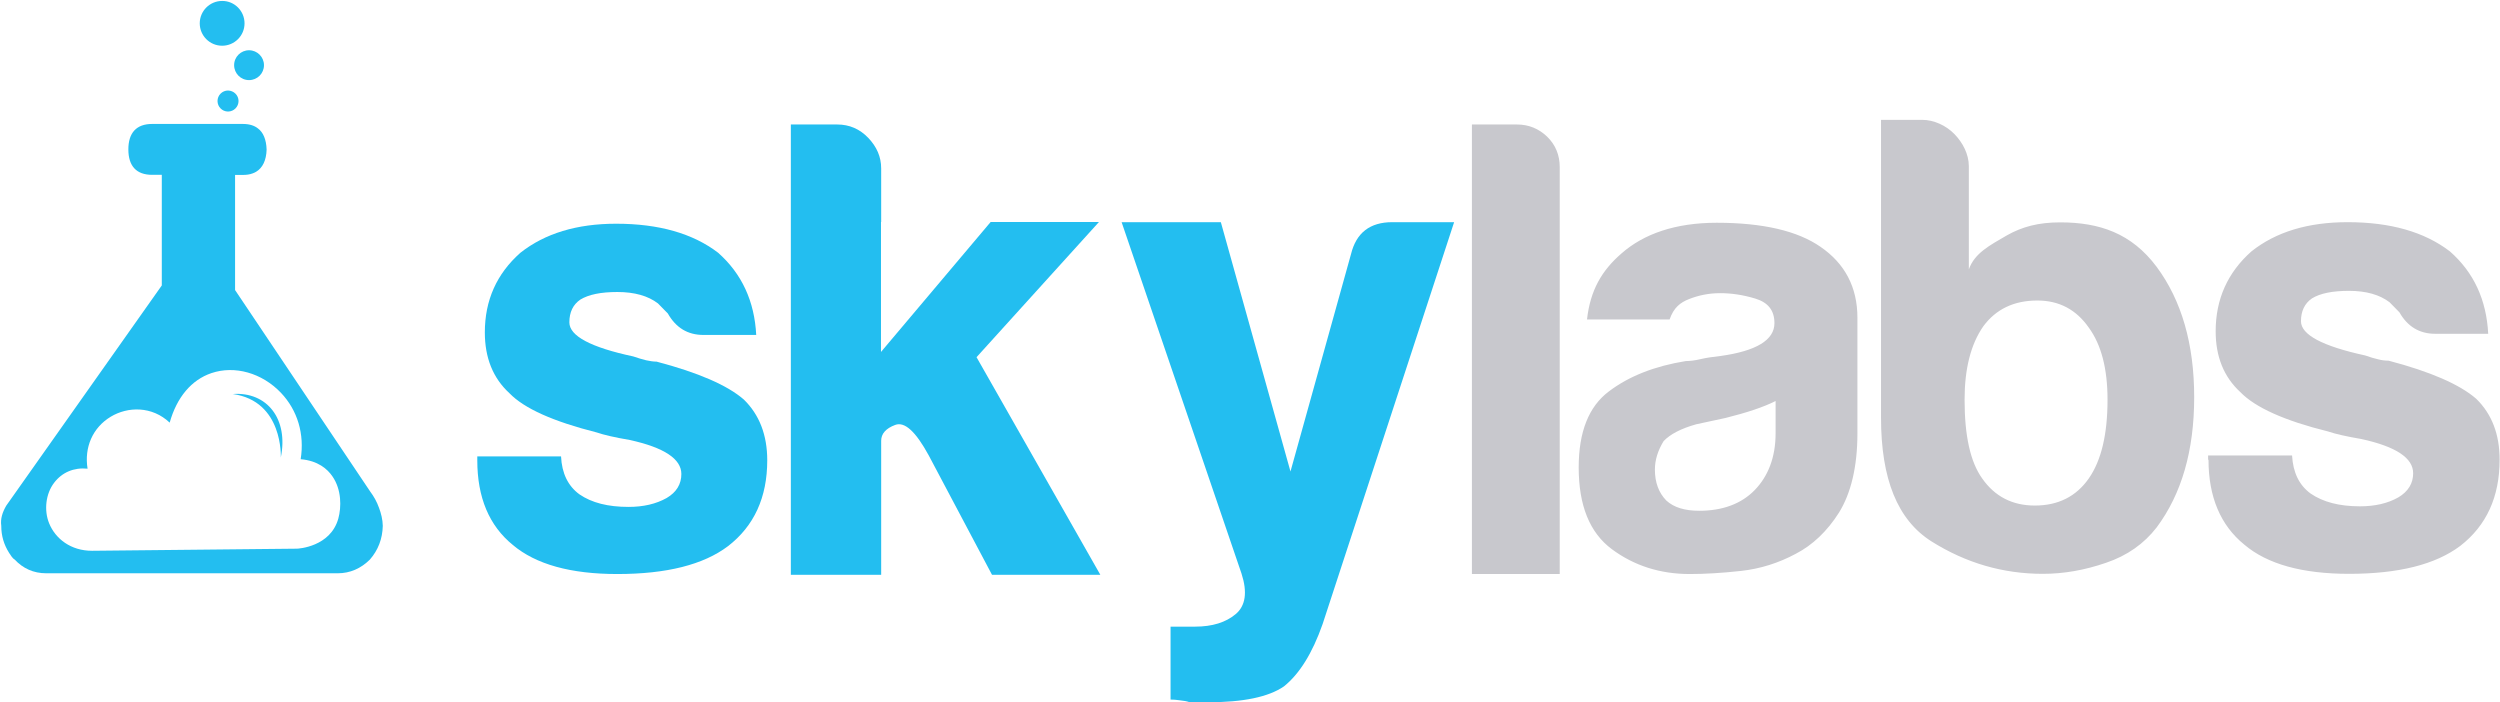
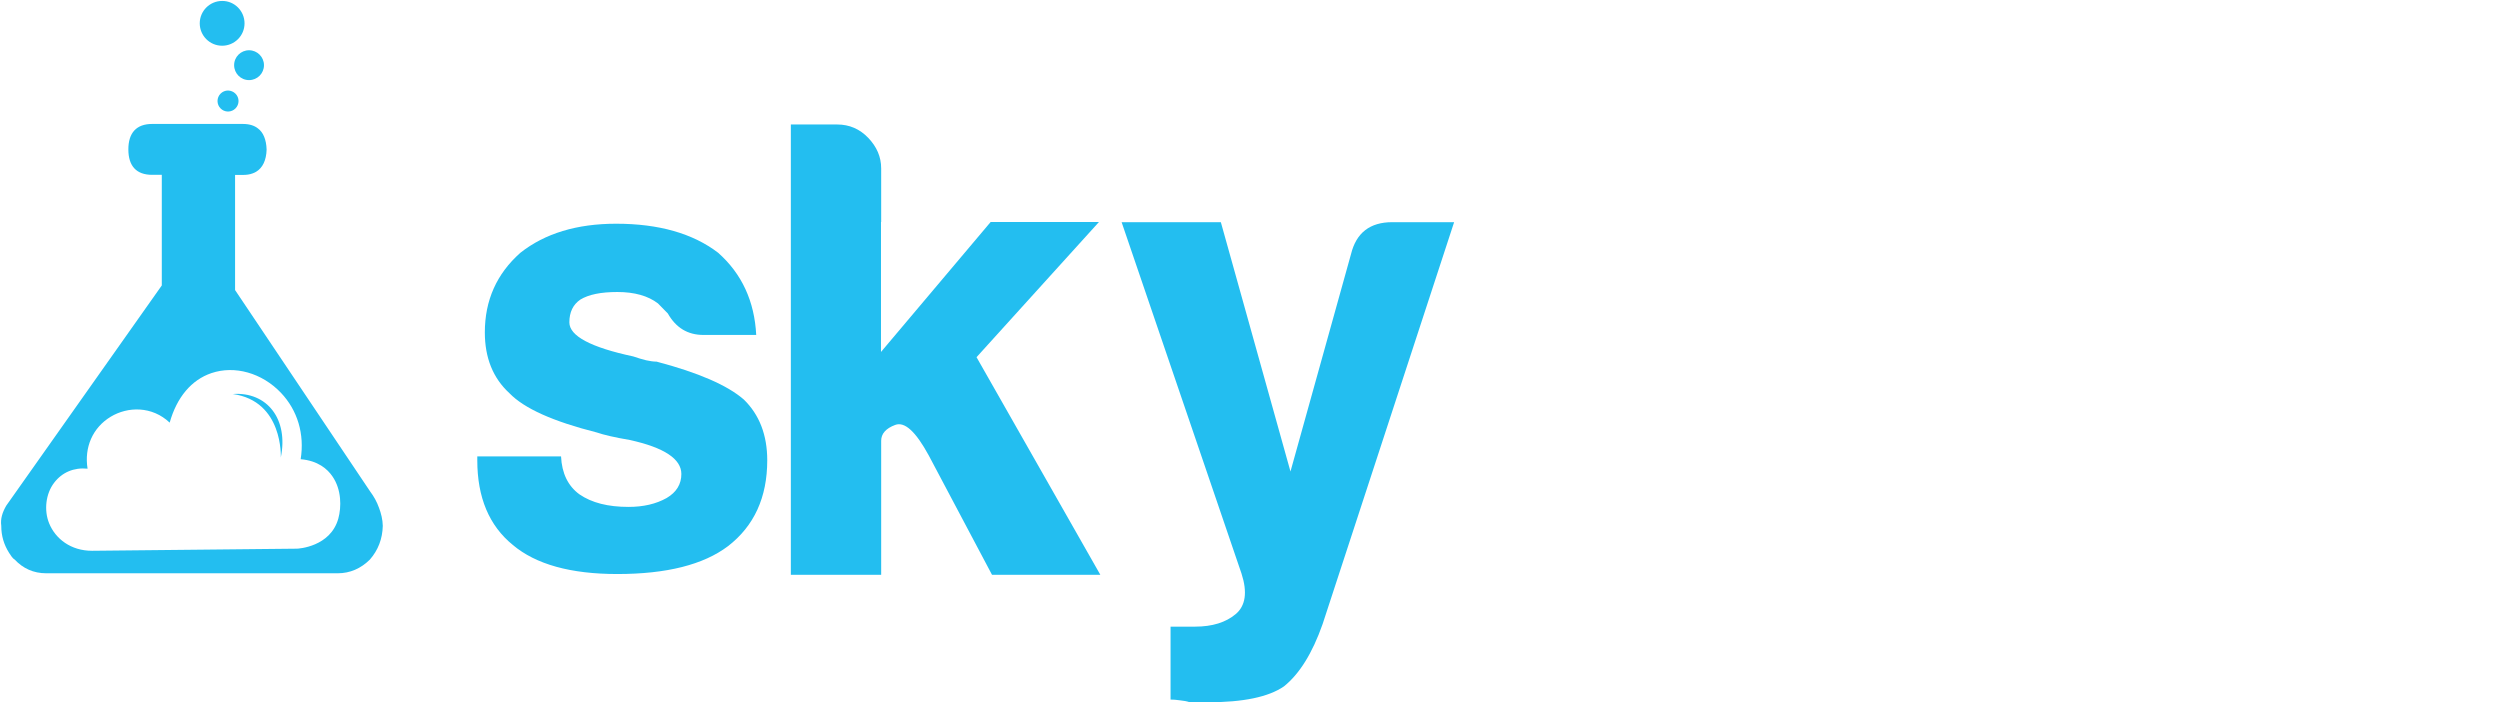
<svg xmlns="http://www.w3.org/2000/svg" width="2378" height="668" viewBox="0 0 2378 668" fill="none">
  <path d="M533.669 434.146H454.184H454V437.826C454 473.152 465.224 500.015 487.855 518.414C509.75 536.814 542.868 546.013 587.21 546.013C633.944 546.013 669.087 537.182 692.454 519.518C717.293 500.383 729.804 473.152 729.804 437.826C729.804 413.723 722.26 394.404 707.541 380.053C691.902 366.437 664.303 354.478 624.561 343.99C621.433 343.99 618.121 343.438 614.625 342.702L614.407 342.645C610.954 341.736 606.802 340.644 602.298 339.022C561.819 330.375 541.58 319.519 541.58 306.64C541.58 296.888 545.076 289.712 552.068 284.929C559.979 280.145 571.571 277.753 587.21 277.753C603.586 277.753 616.465 281.433 625.849 288.608C628.977 291.736 632.104 295.048 635.232 298.176C642.96 311.791 654.183 318.599 669.087 318.599H719.317C717.661 286.585 705.701 260.458 683.07 240.403C658.967 222.003 626.585 212.804 586.106 212.804C548.756 212.804 518.397 222.003 495.03 240.403C472.399 260.458 461.176 285.665 461.176 316.207C461.176 340.31 468.903 359.629 484.543 373.981C498.526 388.516 526.125 400.844 567.523 411.331C574.515 413.723 585.002 416.115 598.986 418.507C631.736 425.682 648.112 436.538 648.112 450.889C648.112 460.457 643.512 468.185 634.128 473.704C624.009 479.408 611.865 482.168 597.882 482.168C578.379 482.168 562.923 478.304 551.148 470.209C540.292 462.297 534.404 450.153 533.669 434.146Z" fill="#23BEF0" />
  <path d="M837.991 334.79V211.148H838.175V160.182C838.175 149.143 833.944 139.575 825.848 131.111C817.752 122.648 807.817 118.416 796.409 118.416H752.251V546.749H838.175V465.977V419.243C838.175 412.619 842.591 407.467 851.607 404.155C860.622 400.844 871.11 410.595 883.437 433.226L943.603 546.749H1046.64L928.883 339.758L1045.35 211.148H942.315L837.991 334.79Z" fill="#23BEF0" />
  <path d="M1113.43 596.059V665.424C1115.82 665.424 1118.95 665.608 1122.44 666.16C1126.12 666.528 1129.25 667.08 1131.64 668H1140.29H1148.94C1182.42 668 1206.53 663.032 1221.25 652.913C1235.97 641.137 1248.29 621.45 1258.05 593.667L1383.16 211.332H1324.28C1303.12 211.332 1290.06 221.451 1285.09 241.691L1227.5 448.497L1161.27 211.332H1066.88L1180.95 545.645C1186.66 563.309 1184.82 576.188 1175.43 584.1C1166.05 592.011 1153.17 596.059 1136.79 596.059H1113.43Z" fill="#23BEF0" />
-   <path d="M1400.09 118.416H1442.96C1454 118.416 1463.56 122.28 1471.66 130.007C1479.57 137.735 1483.62 147.487 1483.62 158.894V546.013H1400.09V118.416ZM1766.78 302.224V412.067C1766.78 444.266 1760.53 469.289 1749.3 487.504C1737.9 505.535 1723.91 518.598 1708.27 526.694C1691.9 535.526 1674.42 541.045 1656.02 543.069C1637.62 545.093 1621.43 546.013 1607.26 546.013C1579.11 546.013 1554.46 538.102 1533.3 522.462C1512.14 506.823 1501.65 480.88 1501.65 444.634C1501.65 410.779 1511.22 386.676 1530.35 372.325C1549.49 357.789 1573.96 348.222 1603.58 343.438C1607.45 343.438 1612.23 342.886 1617.57 341.598C1623.09 340.31 1629.34 339.39 1636.33 338.654C1670.74 333.87 1687.85 323.383 1687.85 307.376C1687.85 295.232 1681.78 287.688 1669.64 284.009C1657.49 280.329 1646.45 278.857 1636.15 278.857C1625.11 278.857 1615.36 281.065 1606.89 284.377C1598.25 287.688 1591.99 292.656 1588.13 303.88H1509.56C1512.69 275.913 1523.73 257.146 1542.5 240.954C1563.66 222.371 1593.83 211.884 1633.02 211.884C1676.81 211.884 1709.93 219.611 1731.82 234.883C1754.82 250.706 1766.78 273.153 1766.78 302.224ZM1688.77 381.524C1677.55 387.228 1661.36 392.564 1641.48 397.532L1613.33 403.603C1598.98 407.651 1588.68 412.987 1582.42 419.611C1576.9 428.626 1574.14 437.642 1574.14 446.658C1574.14 458.985 1577.82 468.737 1585 476.096C1592.17 482.72 1602.66 485.848 1616.28 485.848C1638.54 485.848 1656.39 479.224 1669.08 466.161C1681.78 453.097 1688.95 435.066 1688.95 412.251V381.524H1688.77ZM2087.11 377.845C2087.11 428.626 2075.15 469.841 2051.42 501.671C2039.46 517.126 2023.45 528.534 2003.21 535.342C1982.97 542.333 1963.1 545.829 1943.23 545.829C1905.15 545.829 1870 535.526 1837.44 515.103C1804.87 494.679 1789.23 455.489 1789.23 397.348V114H1828.42C1839.46 114 1851.05 119.336 1858.96 127.431C1866.87 135.527 1872.76 146.567 1872.76 158.158V256.226C1878.28 240.771 1892.27 233.595 1909.01 223.843C1923.36 215.748 1938.82 211.516 1959.61 211.516C1996.96 211.516 2027.5 221.819 2051.42 253.834C2075.15 285.849 2087.11 327.247 2087.11 377.845ZM2004.68 380.236C2004.68 350.798 1998.8 327.983 1986.84 311.607C1974.88 294.496 1958.69 285.849 1937.9 285.849C1915.63 285.849 1898.52 294.128 1886.56 310.319C1874.6 327.431 1868.71 350.798 1868.71 380.236C1868.71 414.643 1874.23 439.482 1885.46 455.121C1897.42 472.232 1914.16 480.88 1935.5 480.88C1957.77 480.88 1974.88 472.232 1986.84 455.121C1998.8 438.01 2004.68 412.987 2004.68 380.236ZM2100.73 437.274C2100.73 472.6 2112.14 499.647 2134.77 518.047C2156.66 536.63 2189.96 545.829 2234.49 545.829C2281.41 545.829 2316.55 536.998 2340.1 519.334C2365.12 500.015 2377.64 472.6 2377.64 437.274C2377.64 413.171 2370.28 393.852 2355.37 379.316C2339.73 365.701 2311.95 353.558 2272.03 343.07C2268.9 343.07 2265.59 342.702 2262.09 341.782C2258.59 341.046 2254.55 339.758 2249.76 338.102C2209.1 329.271 2188.68 318.415 2188.68 305.536C2188.68 295.968 2192.17 288.608 2199.16 283.825C2206.89 279.041 2218.67 276.649 2234.31 276.649C2250.68 276.649 2263.56 280.329 2272.95 287.505C2276.07 290.816 2279.2 293.944 2282.33 297.072C2290.06 310.687 2301.46 317.495 2316.37 317.495H2366.78C2365.12 285.297 2353.17 259.17 2330.35 239.115C2306.06 220.531 2273.68 211.332 2233.02 211.332C2195.48 211.332 2164.94 220.531 2141.57 239.115C2118.94 259.17 2107.54 284.561 2107.54 315.103C2107.54 339.206 2115.26 358.525 2131.09 373.061C2145.25 387.596 2172.85 400.108 2214.44 410.411C2221.43 412.803 2232.1 415.195 2246.08 417.587C2279.02 424.762 2295.39 435.618 2295.39 450.153C2295.39 459.721 2290.79 467.449 2281.22 473.152C2271.11 478.856 2258.96 481.616 2244.79 481.616C2225.29 481.616 2209.65 477.568 2197.88 469.473C2186.84 461.377 2181.13 449.417 2180.21 433.226H2100.36V437.274H2100.73Z" fill="#C8C8CD" />
  <path d="M360.5 483C358.4 477.1 355.6 472.2 352.1 467.5L223.6 275.9V166.4H231C234.2 166.4 237.5 166 240.1 165C241.3 164.7 242.4 164 243.6 163.4C249.8 159.7 253.3 152.5 253.6 142.3C253.3 132.7 250.4 125.9 245.4 122.2C241.9 119.4 237.2 117.9 231 117.9H144.7C129.7 117.9 122.1 126.4 122.1 142.1C122.1 157.9 129.7 166.3 144.7 166.3H153.9V271.5L6 480.9C2.2 487.4 0.3 493.6 1.2 500.1C1.2 509.7 3.7 518 8.6 525.8C9.5 527 10.3 528.3 11.1 529.5C12 530.7 12.8 531.6 14 532.3C21.9 540.7 31.9 545.3 43.9 545.3H321.3C333 545.3 343.3 540.7 351.8 532.3C359.7 523.3 363.8 512.5 364.1 500.2C364 494.2 362.5 488.3 360.5 483ZM321.8 493.3C314.3 520.2 283.7 521.9 282.4 521.9L87.6 523.9H87.5H87.4C67.6 523.9 52.8 512.7 46.7 497.7C41.7 485.3 43.5 469.6 51.5 459.2C59 449.3 70.3 444.5 83.3 445.8C80 425.6 88.1 406.8 105.3 396.4C121.5 386.6 144.6 386.1 161.4 402C168.2 377.9 182 361.4 201.1 354.9C223.2 347.4 249.2 354.7 267.2 373.6C283.1 390.3 289.8 413 286 436.8C302.5 438.2 311.5 446.2 316.2 453.1C325 465.8 324.8 482.4 321.8 493.3ZM267.1 435.2C267.1 435.2 269.7 381.5 221.4 374.8C254 372.4 274.6 398.6 267.1 435.2ZM232.6 22.2C232.6 34 223 43.5 211.3 43.5C199.5 43.5 190 33.9 190 22.2C190 10.4 199.6 0.9 211.3 0.9C223 0.8 232.6 10.4 232.6 22.2ZM226.9 96.1C226.9 101.6 222.4 106.1 216.9 106.1C211.4 106.1 206.9 101.6 206.9 96.1C206.9 90.6 211.4 86.1 216.9 86.1C222.4 86.2 226.9 90.6 226.9 96.1ZM251.1 62C251.1 69.9 244.7 76.2 236.9 76.2C229 76.2 222.7 69.8 222.7 62C222.7 54.1 229.1 47.8 236.9 47.8C244.7 47.8 251.1 54.2 251.1 62Z" fill="#23BEF0" />
</svg>